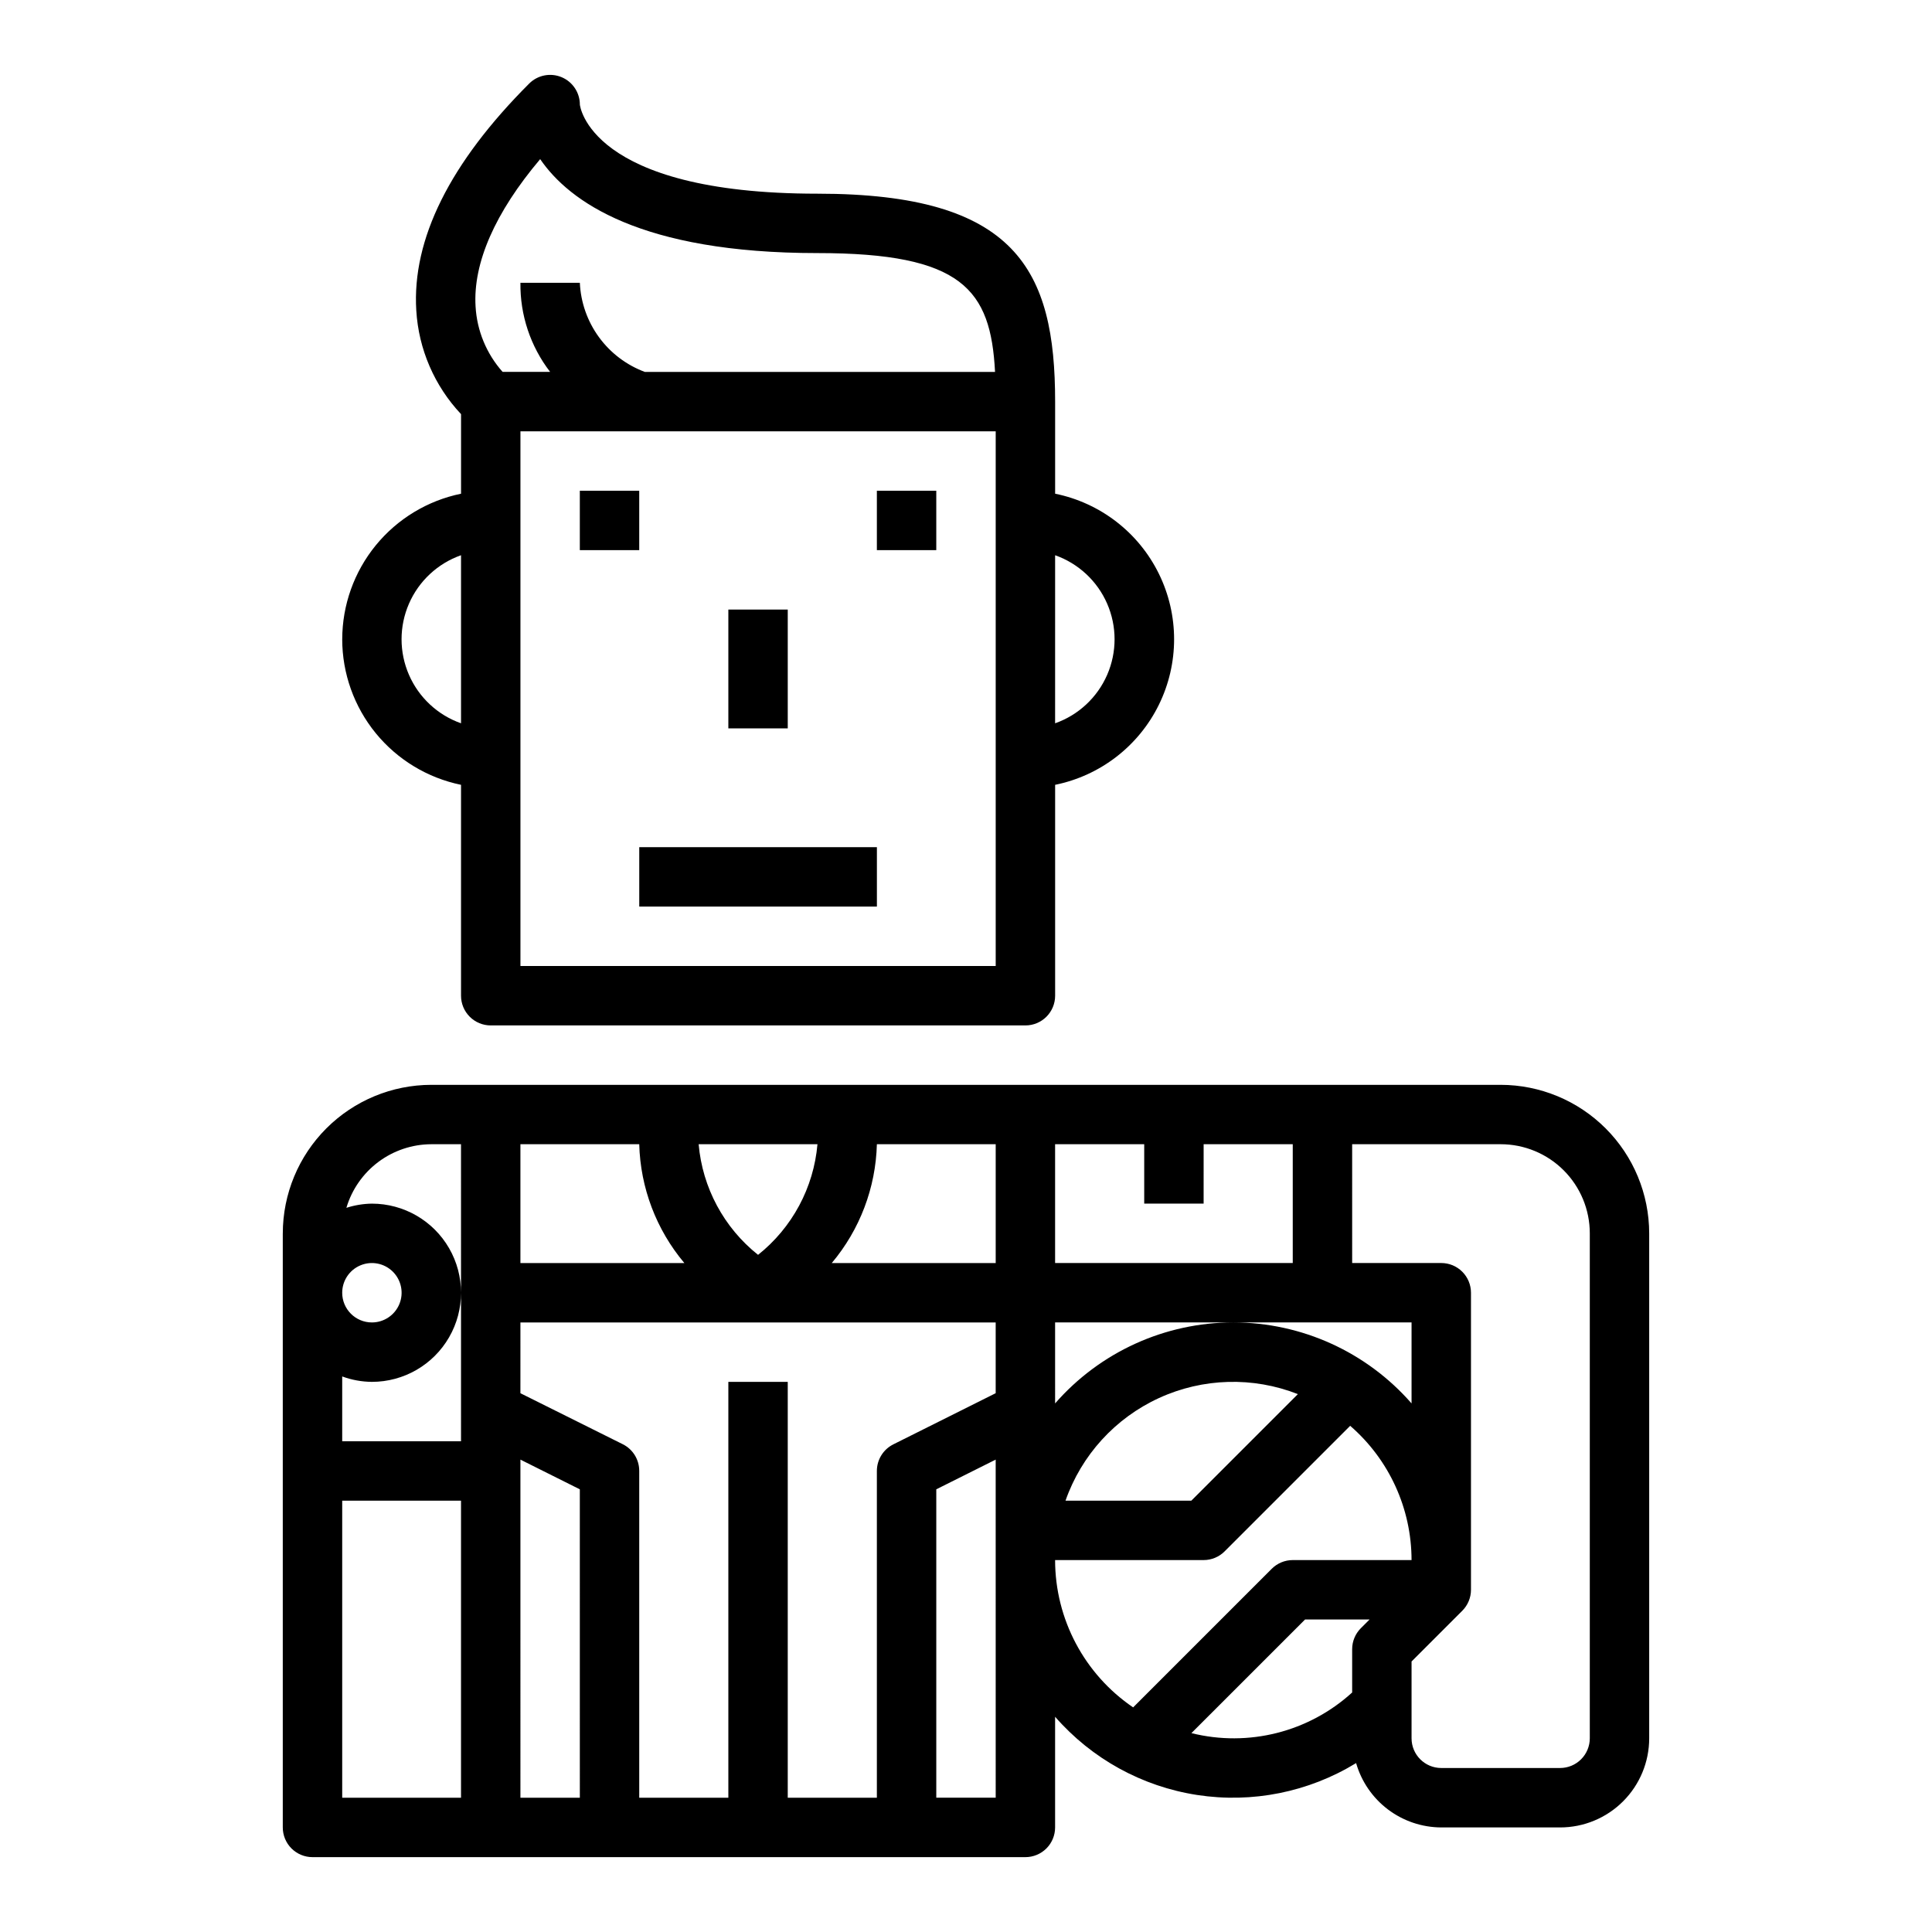
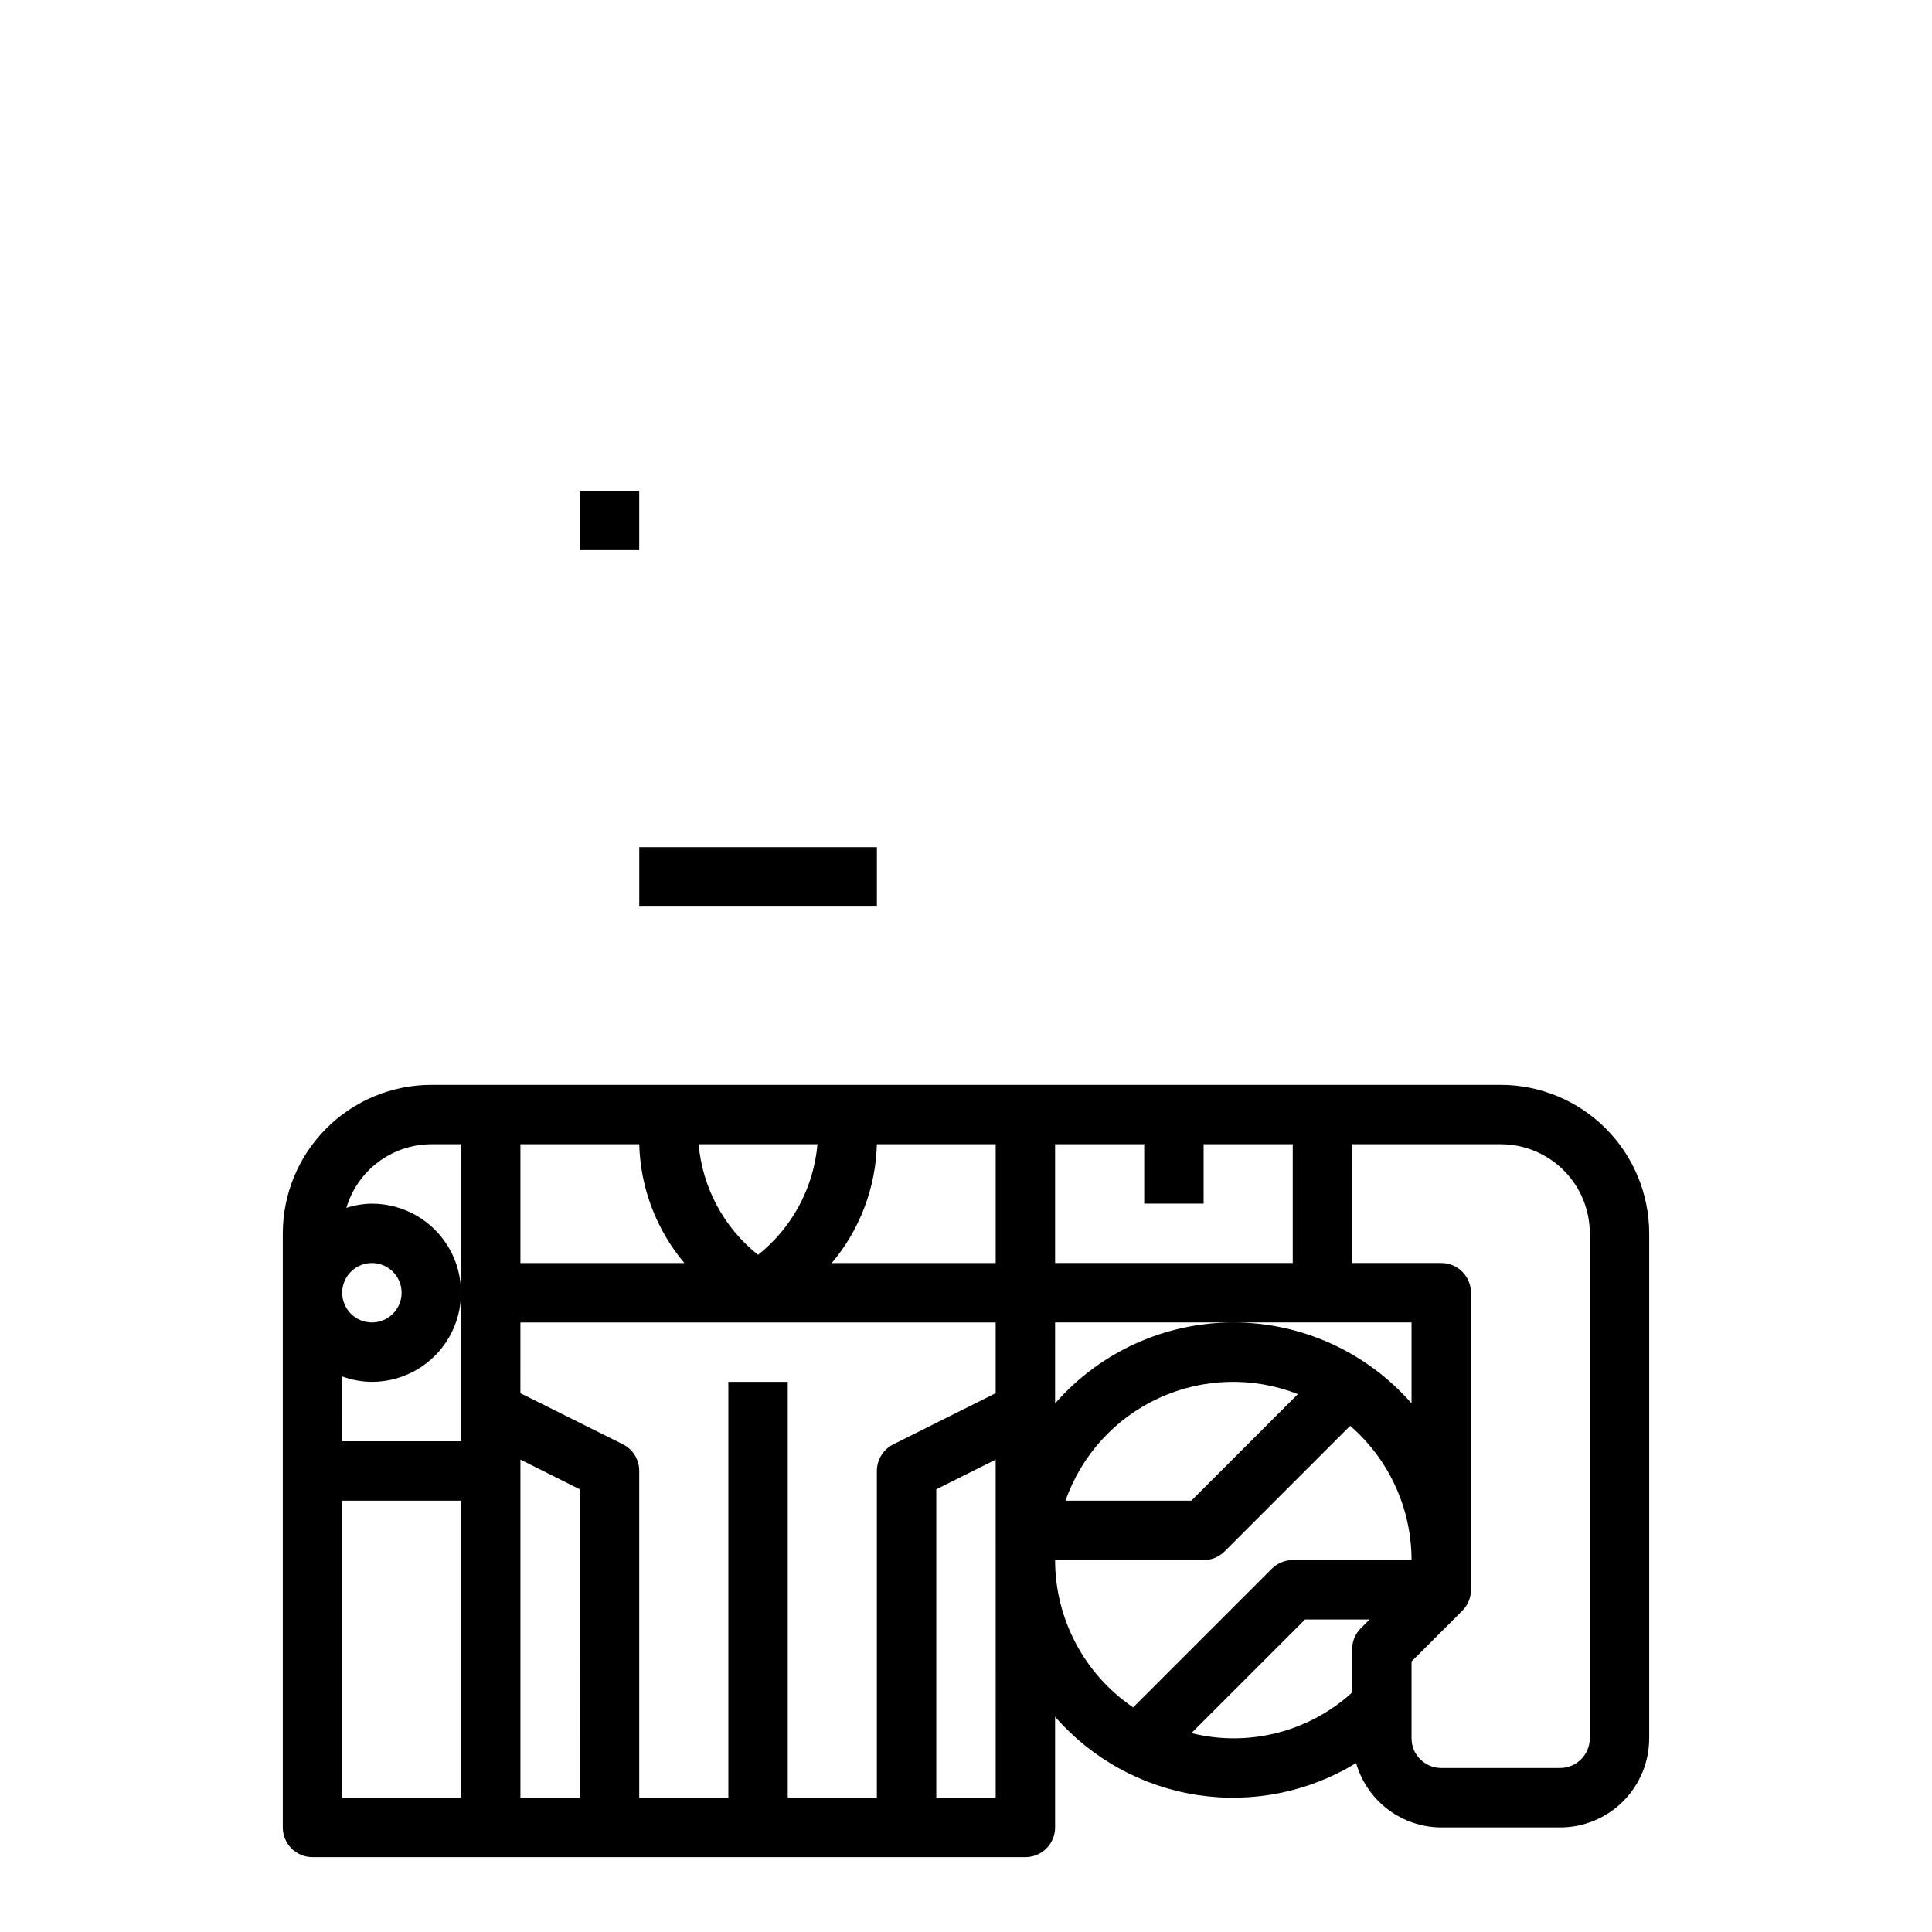
<svg xmlns="http://www.w3.org/2000/svg" fill="#000000" width="800px" height="800px" version="1.1" viewBox="144 144 512 512">
  <g>
    <path d="m297.66 274.05h15.742v15.742h-15.742z" />
-     <path d="m376.38 274.05h15.742v15.742h-15.742z" />
-     <path d="m234.69 313.41c0.012 9.07 3.148 17.859 8.883 24.887 5.738 7.023 13.719 11.859 22.605 13.688v55.891c0 2.086 0.828 4.09 2.305 5.566 1.477 1.477 3.477 2.305 5.566 2.305h141.7c2.09 0 4.09-0.828 5.566-2.305 1.477-1.477 2.305-3.481 2.305-5.566v-55.891c11.957-2.43 22.113-10.262 27.492-21.211 5.383-10.949 5.383-23.777 0-34.727-5.379-10.949-15.535-18.781-27.492-21.211v-24.402c0-34.906-10.305-55.105-62.977-55.105-60.711 0-62.977-23.617-62.977-23.617l0.004 0.004c-0.004-3.184-1.922-6.055-4.863-7.273-2.941-1.219-6.324-0.543-8.574 1.707-21.02 21.02-31.078 41.242-29.914 60.109 0.609 10.27 4.809 20 11.863 27.492v21.086c-8.887 1.828-16.867 6.664-22.605 13.688-5.734 7.027-8.871 15.816-8.883 24.887zm31.488 22.27c-6.184-2.18-11.18-6.836-13.797-12.844-2.617-6.012-2.617-12.84 0-18.852 2.617-6.008 7.613-10.664 13.797-12.844zm157.44-44.539h-0.004c6.184 2.18 11.18 6.836 13.797 12.844 2.617 6.012 2.617 12.84 0 18.852-2.617 6.008-7.613 10.664-13.797 12.844zm-15.746 108.86h-125.95v-141.7h125.95zm-120.72-213.83c7.691 11.23 26.664 24.898 73.484 24.898 38.414 0 45.926 9.676 47.059 31.488h-92.824c-4.867-1.816-9.098-5.023-12.156-9.223-3.059-4.199-4.816-9.203-5.051-14.395h-15.746c-0.113 8.535 2.66 16.859 7.871 23.617h-12.594c-4.273-4.801-6.797-10.902-7.164-17.32-0.707-11.531 5.164-24.906 17.121-39.066z" />
-     <path d="m337.02 305.54h15.742v31.488h-15.742z" />
    <path d="m313.41 368.51h62.977v15.742h-62.977z" />
    <path d="m218.94 470.85v157.44c0 2.086 0.828 4.09 2.305 5.566 1.477 1.473 3.481 2.305 5.566 2.305h188.93c2.09 0 4.09-0.832 5.566-2.305 1.477-1.477 2.305-3.481 2.305-5.566v-29.332c9.703 11.137 23.039 18.48 37.641 20.73 14.598 2.246 29.523-0.746 42.129-8.449 1.41 4.898 4.371 9.211 8.441 12.285 4.07 3.074 9.027 4.746 14.125 4.766h31.488c6.266 0 12.273-2.488 16.699-6.918 4.43-4.43 6.918-10.438 6.918-16.699v-133.82c-0.012-10.438-4.164-20.441-11.543-27.82-7.379-7.379-17.383-11.527-27.816-11.539h-283.39c-10.434 0.012-20.438 4.16-27.816 11.539s-11.531 17.383-11.543 27.82zm285.7 104.64c-1.477 1.477-2.305 3.481-2.305 5.566v11.469c-11.504 10.488-27.492 14.531-42.598 10.77l30.113-30.109h17.098zm-2.305-128.26h39.359c6.262 0 12.27 2.488 16.699 6.918 4.43 4.43 6.918 10.434 6.918 16.699v133.82c0 2.086-0.832 4.09-2.309 5.566-1.477 1.477-3.477 2.305-5.566 2.305h-31.488c-4.348 0-7.871-3.523-7.871-7.871v-20.359l13.438-13.438c1.477-1.473 2.309-3.477 2.309-5.562v-78.723c0-2.086-0.832-4.09-2.309-5.566-1.477-1.477-3.477-2.305-5.566-2.305h-23.613zm-78.723 0h23.617v15.742h15.742l0.004-15.742h23.617v31.488h-62.98zm0 47.23h94.465v21.461c-11.906-13.637-29.129-21.461-47.23-21.461-18.105 0-35.324 7.824-47.234 21.461zm64.34 18.996-28.238 28.238h-33.344c4.223-12.059 13.172-21.883 24.789-27.207 11.613-5.328 24.898-5.699 36.793-1.031zm-24.977 43.98c2.086 0 4.086-0.828 5.562-2.305l33.273-33.273h0.004c10.32 8.941 16.254 21.922 16.262 35.578h-31.488c-2.086 0-4.09 0.832-5.566 2.309l-36.73 36.73c-12.926-8.789-20.672-23.406-20.68-39.039zm-55.105 62.977h-15.746v-81.727l15.742-7.871zm-31.488-173.18h31.488v31.488h-43.445c7.438-8.84 11.652-19.941 11.957-31.488zm-15.742 0h-0.004c-1 11.52-6.695 22.117-15.742 29.316-9.047-7.199-14.742-17.797-15.746-29.316zm-78.723 0h31.488c0.305 11.547 4.519 22.648 11.957 31.488h-43.445zm0 47.23h125.95v18.75l-27.137 13.562v0.004c-2.668 1.332-4.352 4.062-4.352 7.047v86.59h-23.617v-110.21h-15.742v110.21h-23.617v-86.59c0.016-3-1.672-5.746-4.352-7.086l-27.137-13.523zm0 36.352 15.742 7.871 0.004 81.73h-15.746zm-47.23-22.043v0.004c2.519 0.926 5.184 1.414 7.871 1.434 8.438 0 16.234-4.5 20.453-11.809 4.219-7.305 4.219-16.309 0-23.617-4.219-7.305-12.016-11.805-20.453-11.805-2.297 0.031-4.574 0.406-6.762 1.109 1.441-4.856 4.41-9.117 8.461-12.152 4.055-3.035 8.98-4.688 14.043-4.703h7.871l0.004 78.719h-31.488zm0-22.18c0-3.184 1.918-6.055 4.859-7.273s6.324-0.543 8.578 1.707c2.25 2.254 2.926 5.637 1.707 8.578-1.219 2.941-4.09 4.859-7.273 4.859-4.348 0-7.871-3.523-7.871-7.871zm0 55.105h31.488v78.719h-31.488z" />
  </g>
</svg>